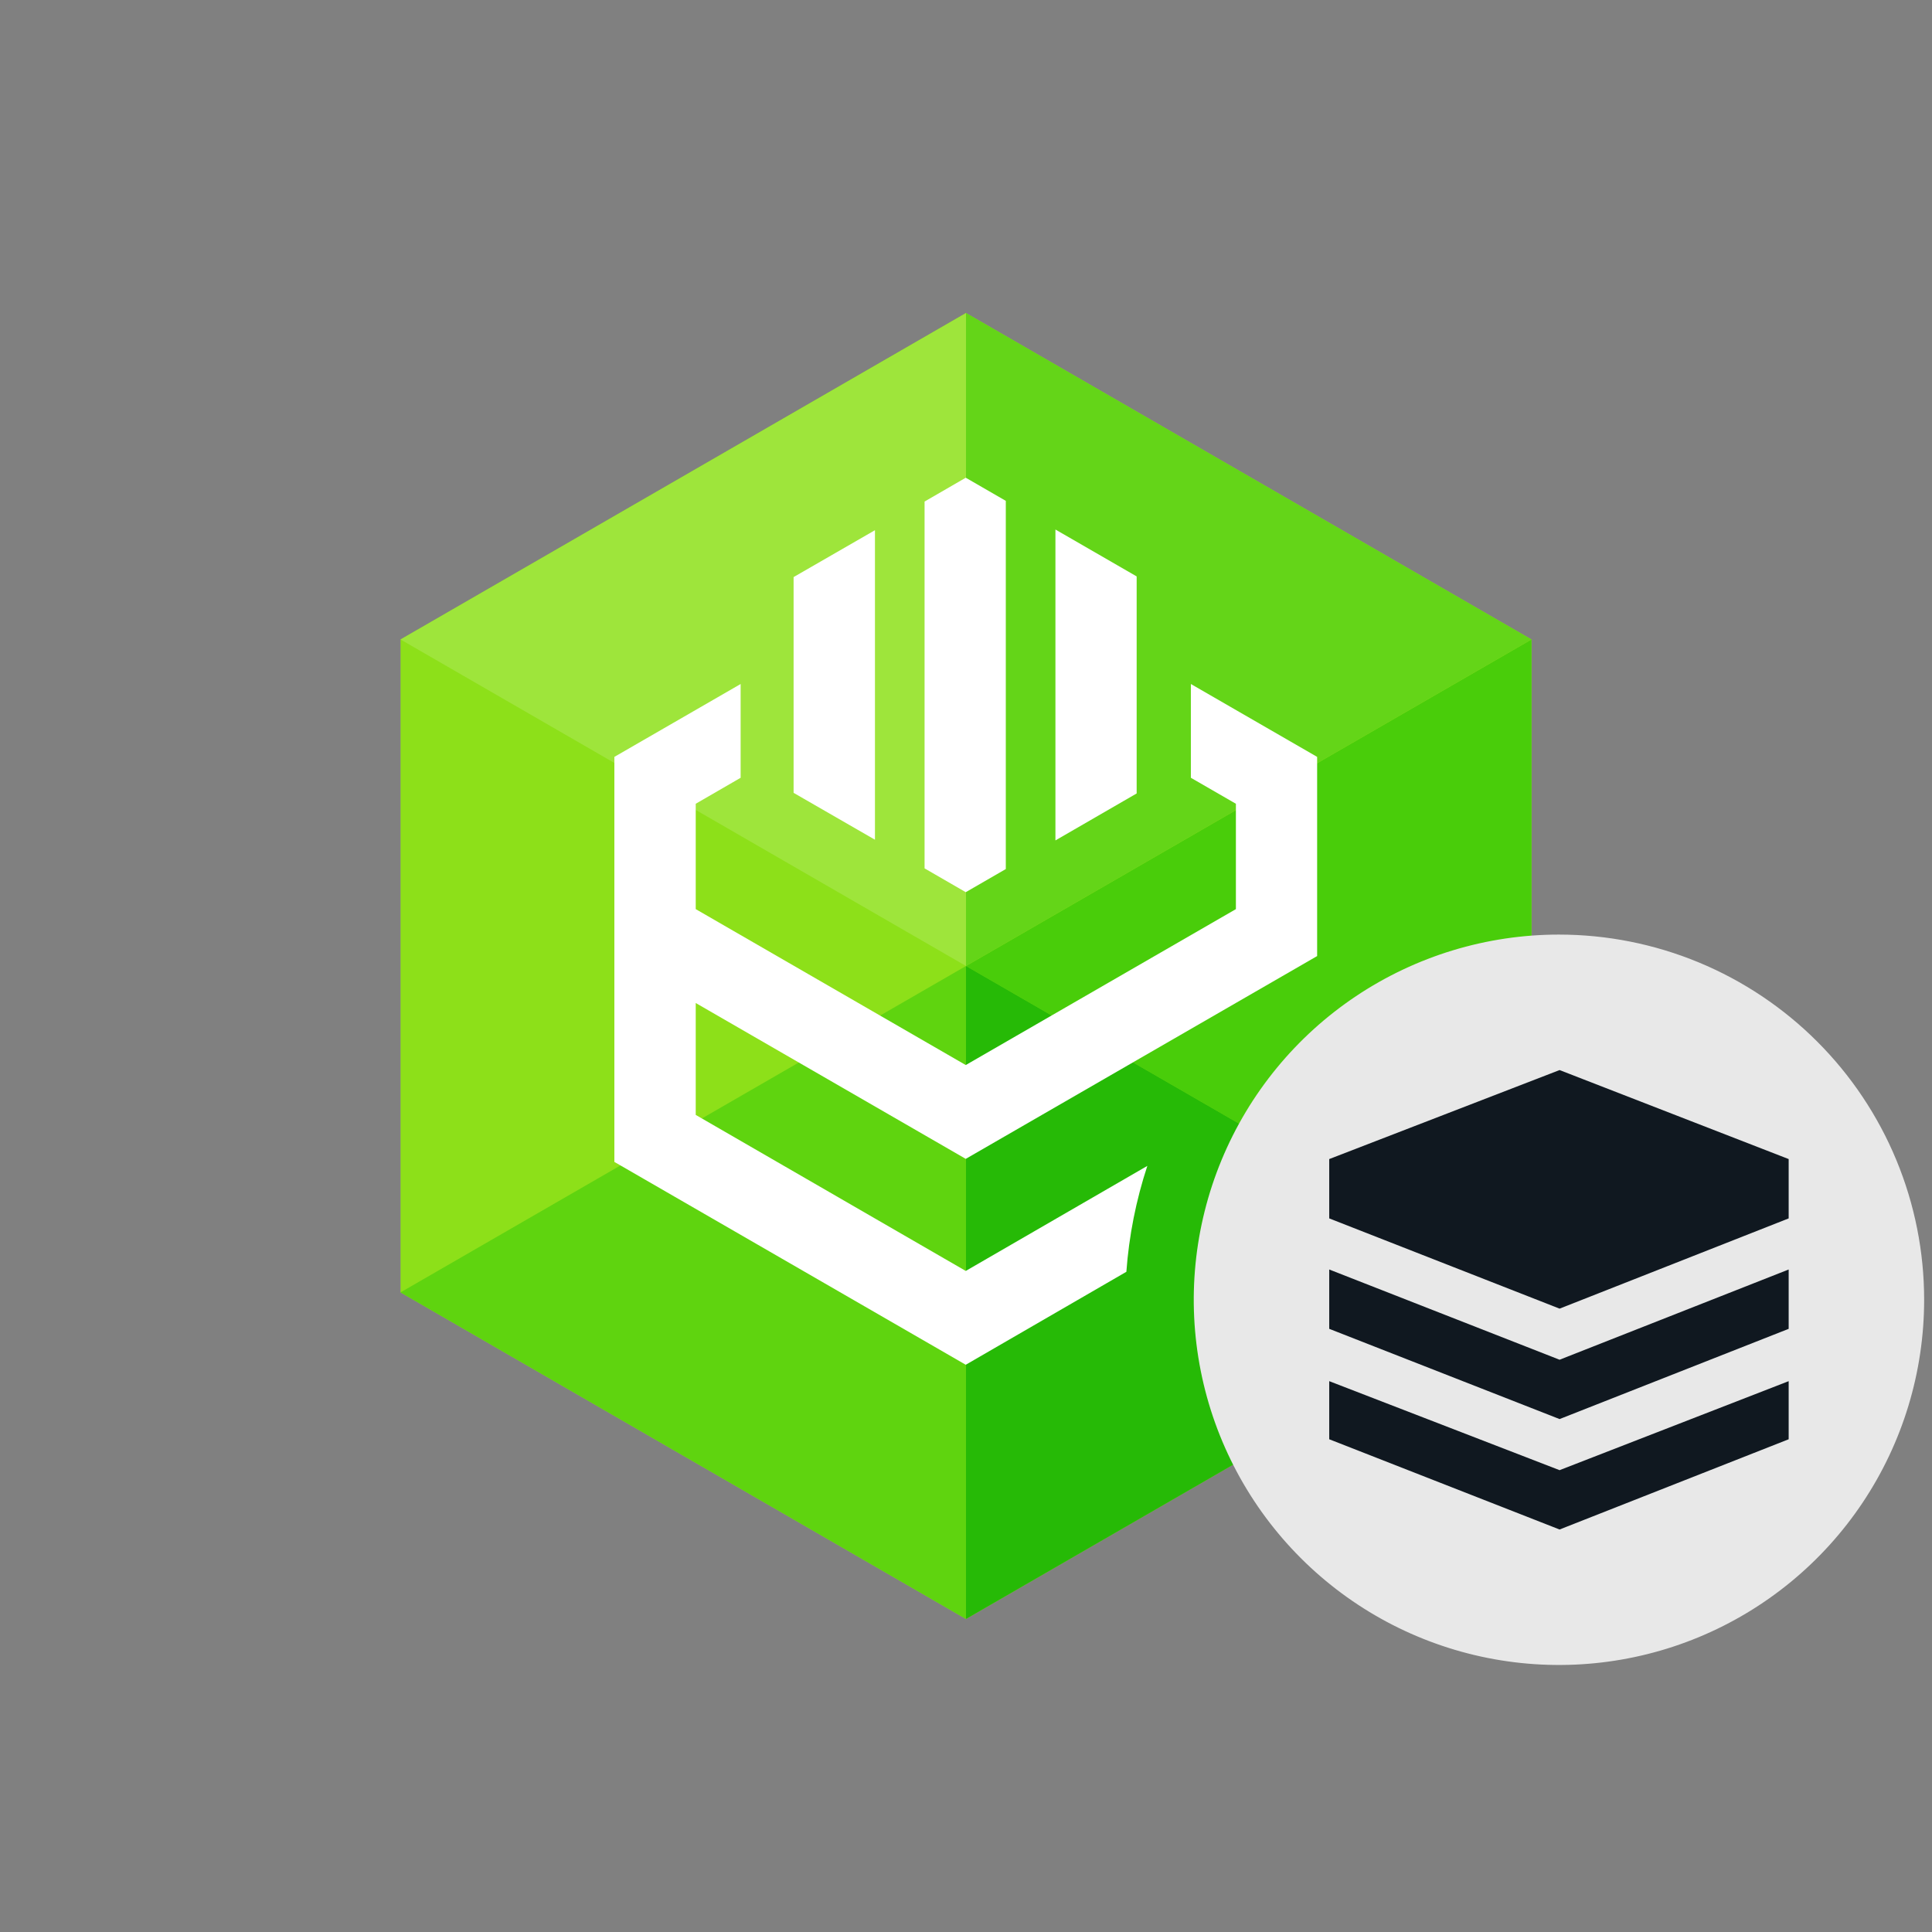
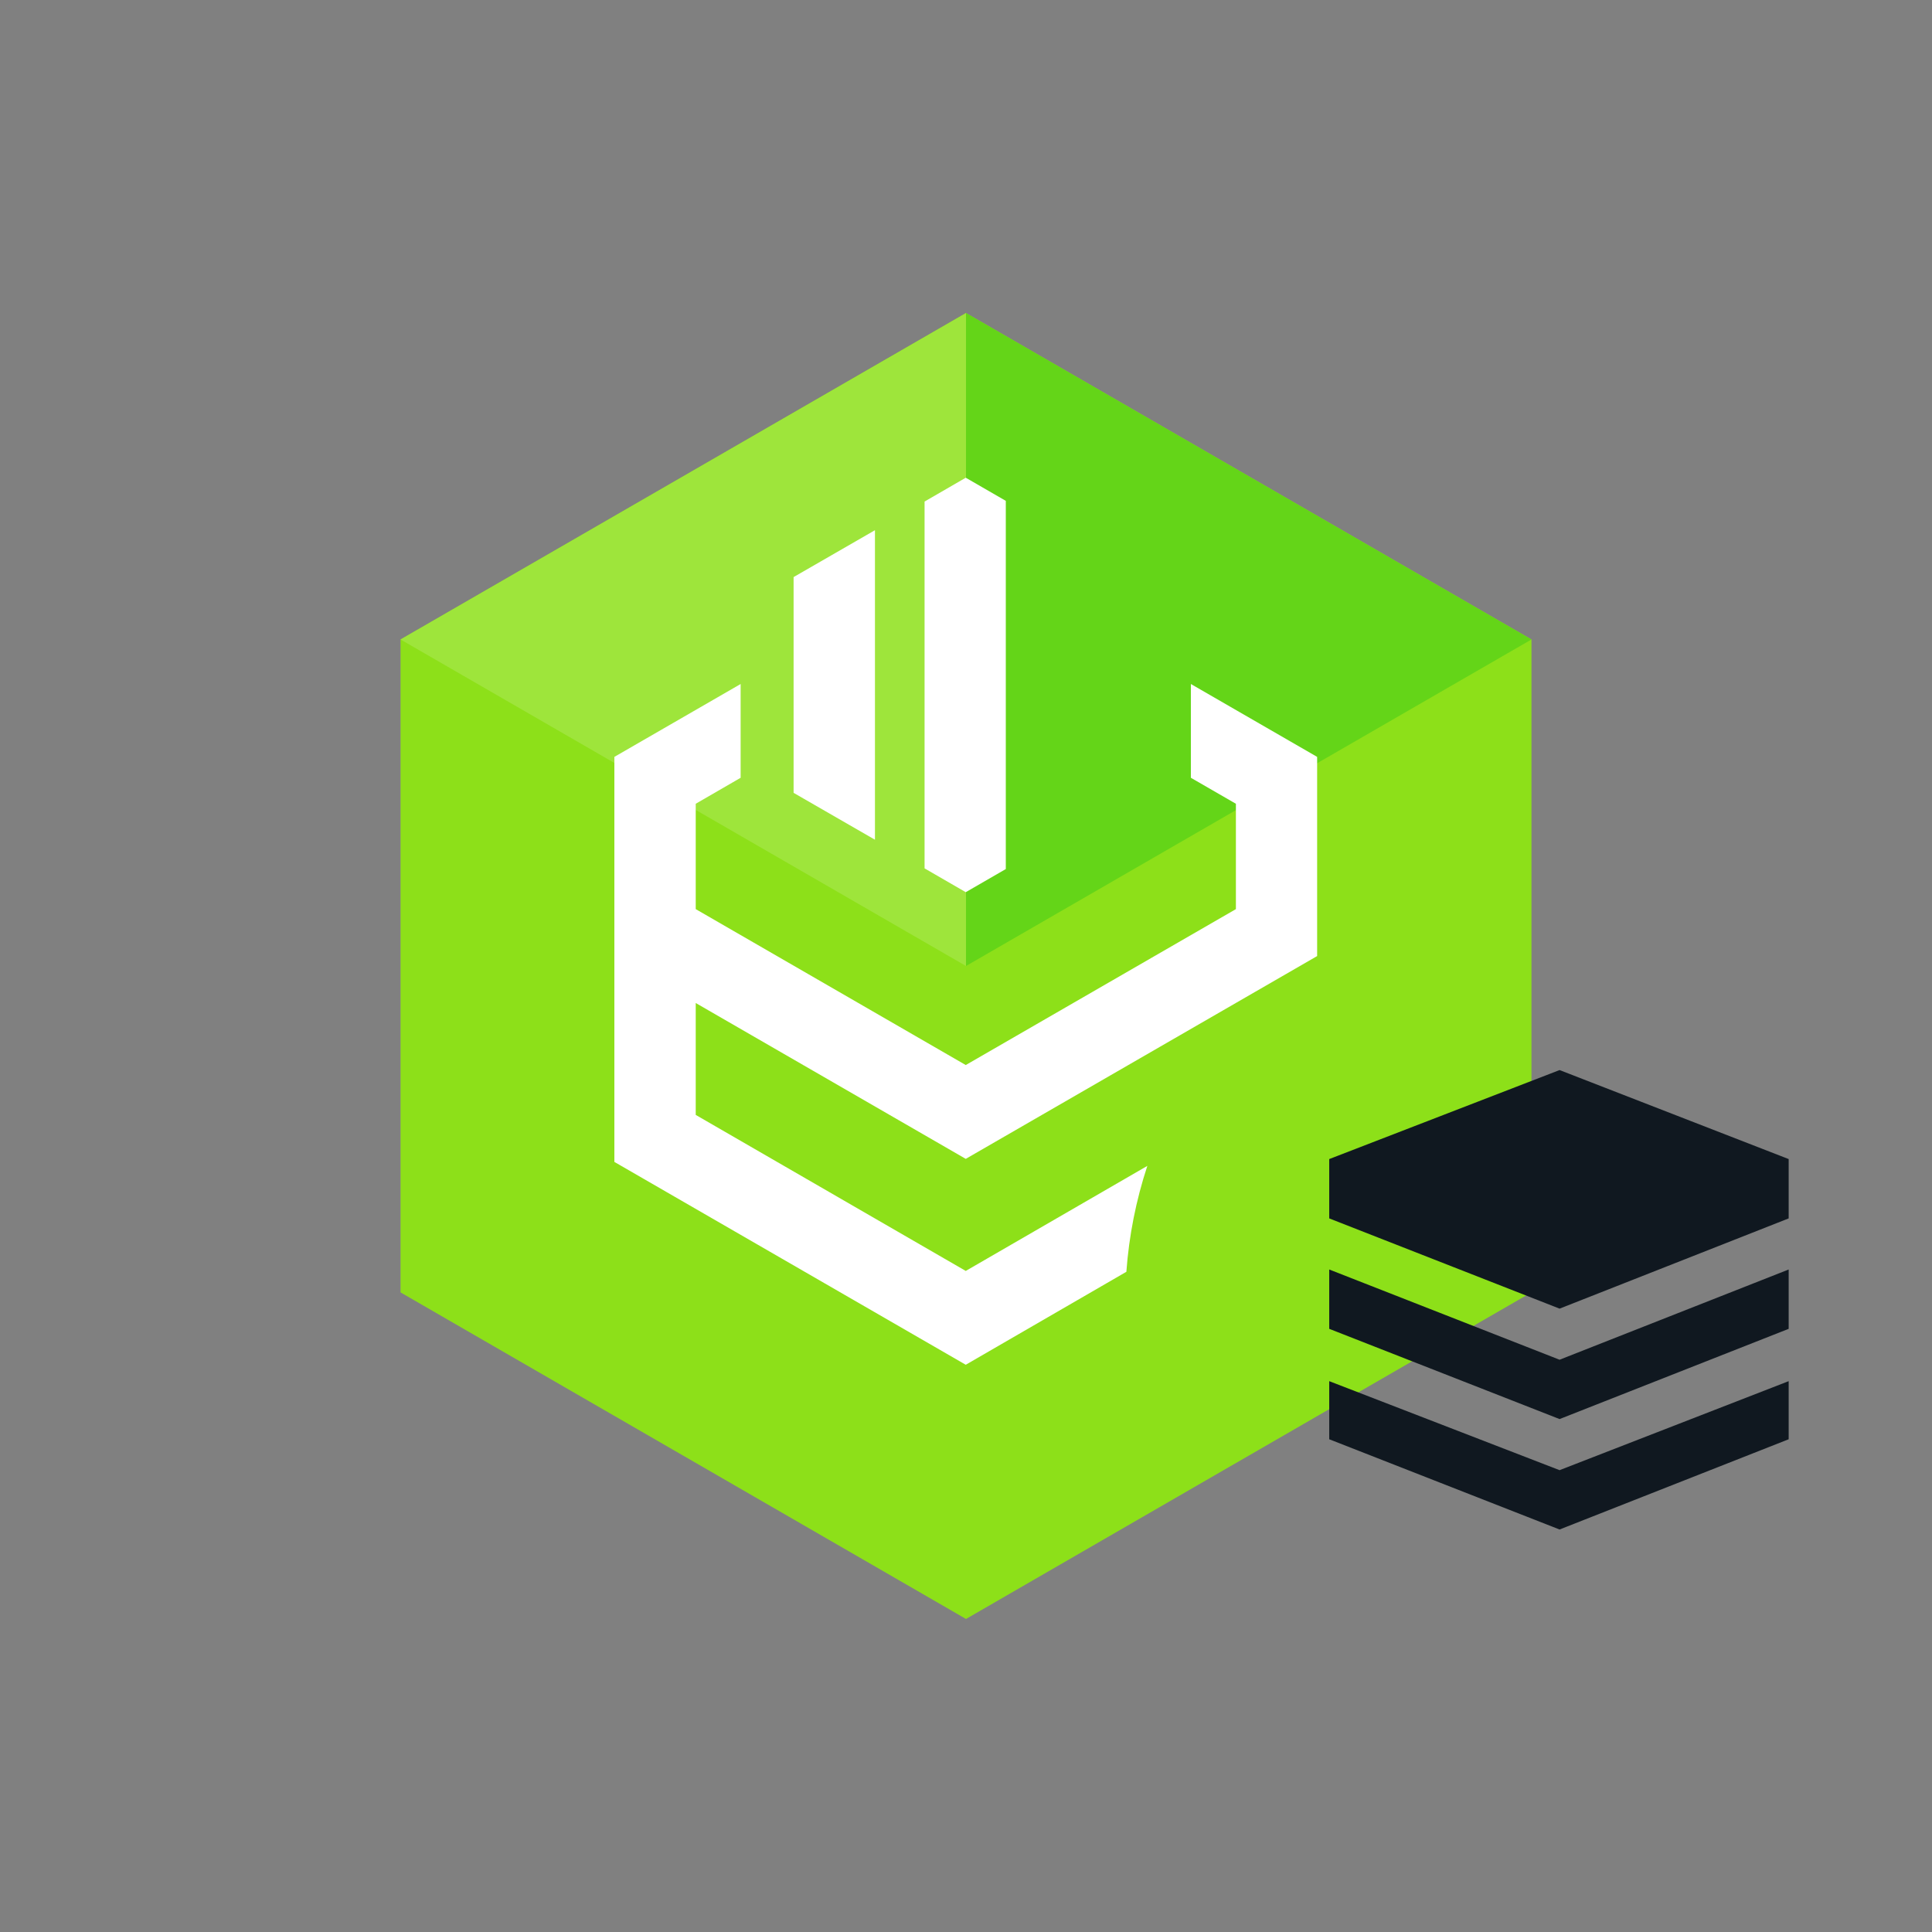
<svg xmlns="http://www.w3.org/2000/svg" viewBox="0 0 246 246" fill="none">
  <rect x="0" y="0" width="246" height="246" fill="#808080" stroke="none" />
  <g clip-path="url(#clip0_33316_74392)">
    <path d="M195 81.425V164.559L152.47 189.117L123 206.142L51 164.559V81.425L123 39.859L195 81.425Z" fill="#8DE019" />
    <path d="M123 39.859L51 81.425L123 123V39.859Z" fill="#9EE53B" />
-     <path d="M123 123L51 164.559L123 206.142V123Z" fill="#5FD40F" />
-     <path d="M195 81.426L152.47 105.983L123 123.001L195 164.56V81.426Z" fill="#49CD0A" />
    <path d="M123 39.859V123L152.47 105.982L195 81.425L123 39.859Z" fill="#64D518" />
-     <path d="M123 123V206.142L195 164.559L123 123Z" fill="#26BA06" />
    <path d="M151.633 87.094V99.034L157.366 102.342V115.758L122.969 135.611L88.587 115.758V102.342L94.305 99.034V87.094L78.227 96.373V147.945L122.969 173.774L143.42 161.936C143.753 157.348 144.65 152.819 146.09 148.451L122.969 161.827L88.587 141.96V127.713L122.969 147.558L167.71 121.735V96.373L151.633 87.094Z" fill="white" />
    <path d="M128.068 110.656V63.774L122.969 60.828L117.725 63.861V110.569L122.969 113.601L128.068 110.656Z" fill="white" />
    <path d="M101.048 100.952L111.408 106.921V67.51L101.048 73.479V100.952Z" fill="white" />
-     <path d="M144.73 73.394L134.387 67.424V107.009L144.73 101.03V73.394Z" fill="white" />
-     <path fill-rule="evenodd" clip-rule="evenodd" d="M245 165.503C244.999 174.699 242.272 183.689 237.162 191.336C232.053 198.982 224.79 204.942 216.294 208.461C207.797 211.98 198.448 212.901 189.428 211.106C180.408 209.312 172.123 204.884 165.62 198.381C159.117 191.878 154.688 183.593 152.894 174.573C151.099 165.553 152.02 156.204 155.539 147.707C159.058 139.211 165.017 131.948 172.663 126.838C180.31 121.729 189.3 119.001 198.496 119C204.603 119 210.65 120.202 216.293 122.539C221.935 124.876 227.061 128.301 231.38 132.62C235.698 136.938 239.124 142.064 241.46 147.707C243.797 153.349 245 159.396 245 165.503Z" fill="#E8E8E8" />
    <path d="M198.579 136.25L169.25 147.583V155.138L198.579 166.628L227.75 155.138V147.583L198.579 136.25ZM169.25 175.862V183.26L198.579 194.75L227.75 183.26V175.862L198.579 187.195L169.25 175.862ZM169.25 161.644V169.199L198.579 180.689L227.75 169.199V161.644L198.579 173.134L169.25 161.644Z" fill="#101820" />
  </g>
  <defs>
    <clipPath id="clip0_33316_74392">
      <rect width="246" height="246" fill="white" />
    </clipPath>
  </defs>
</svg>